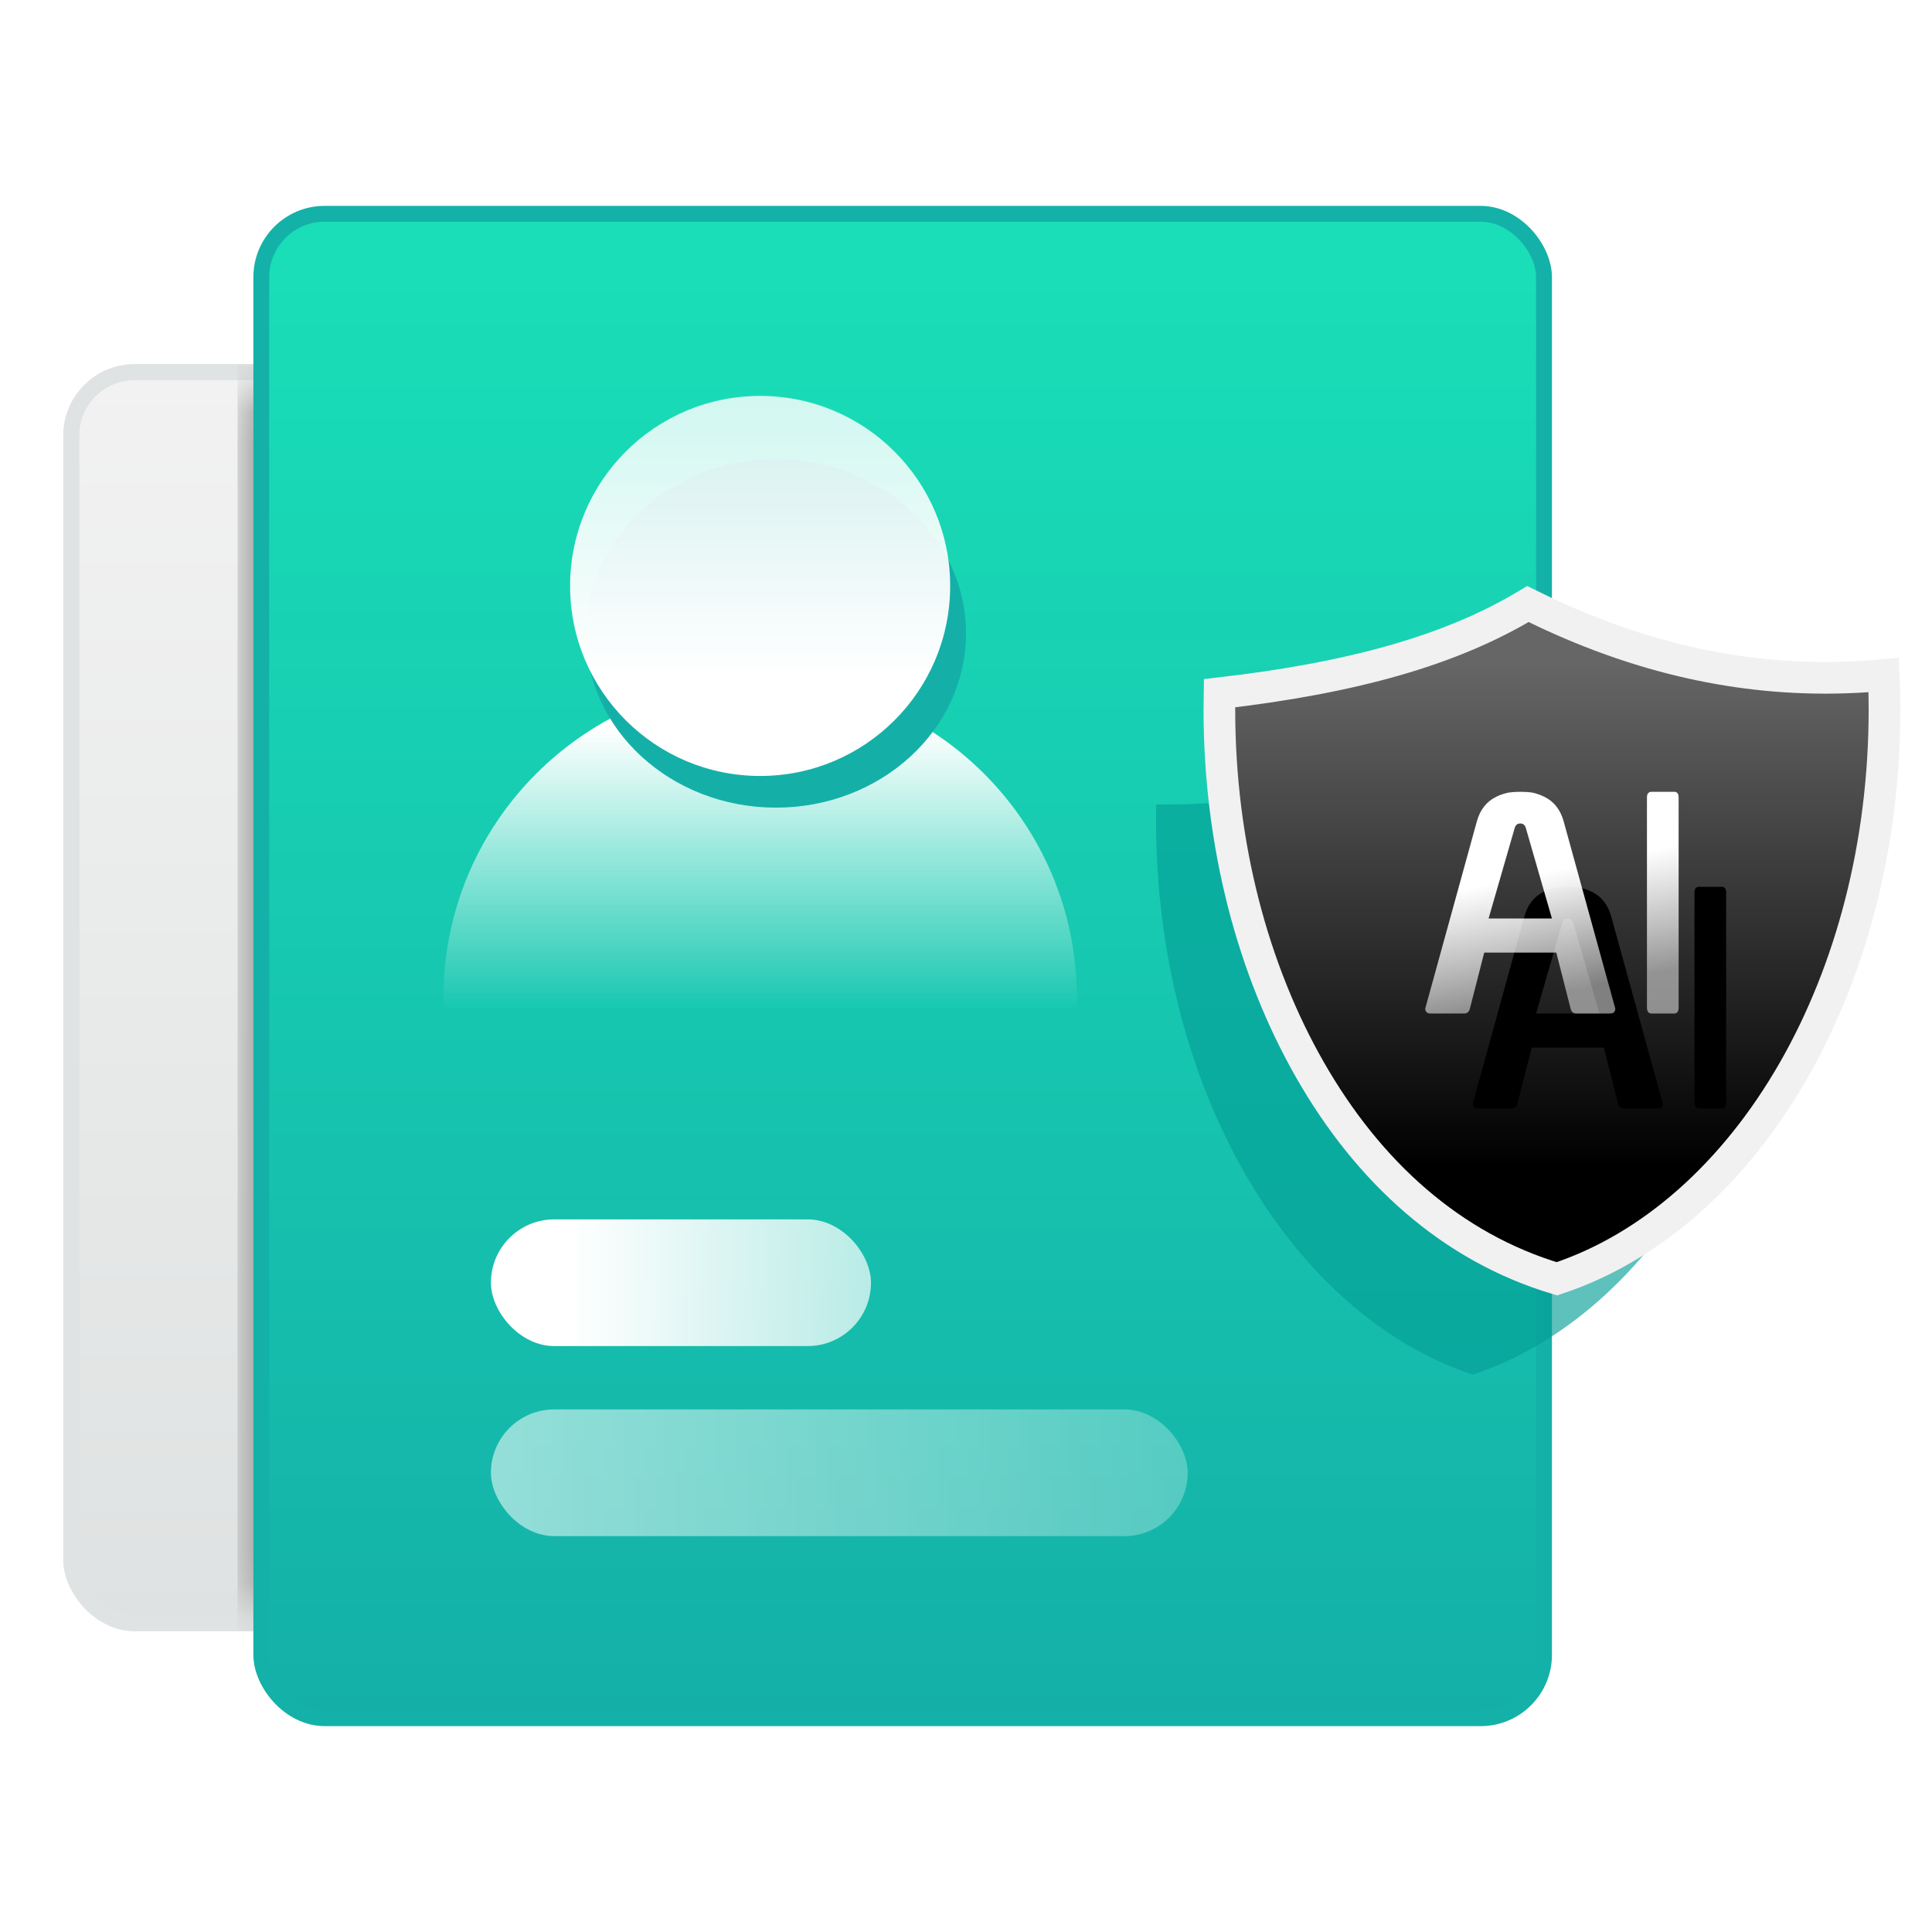
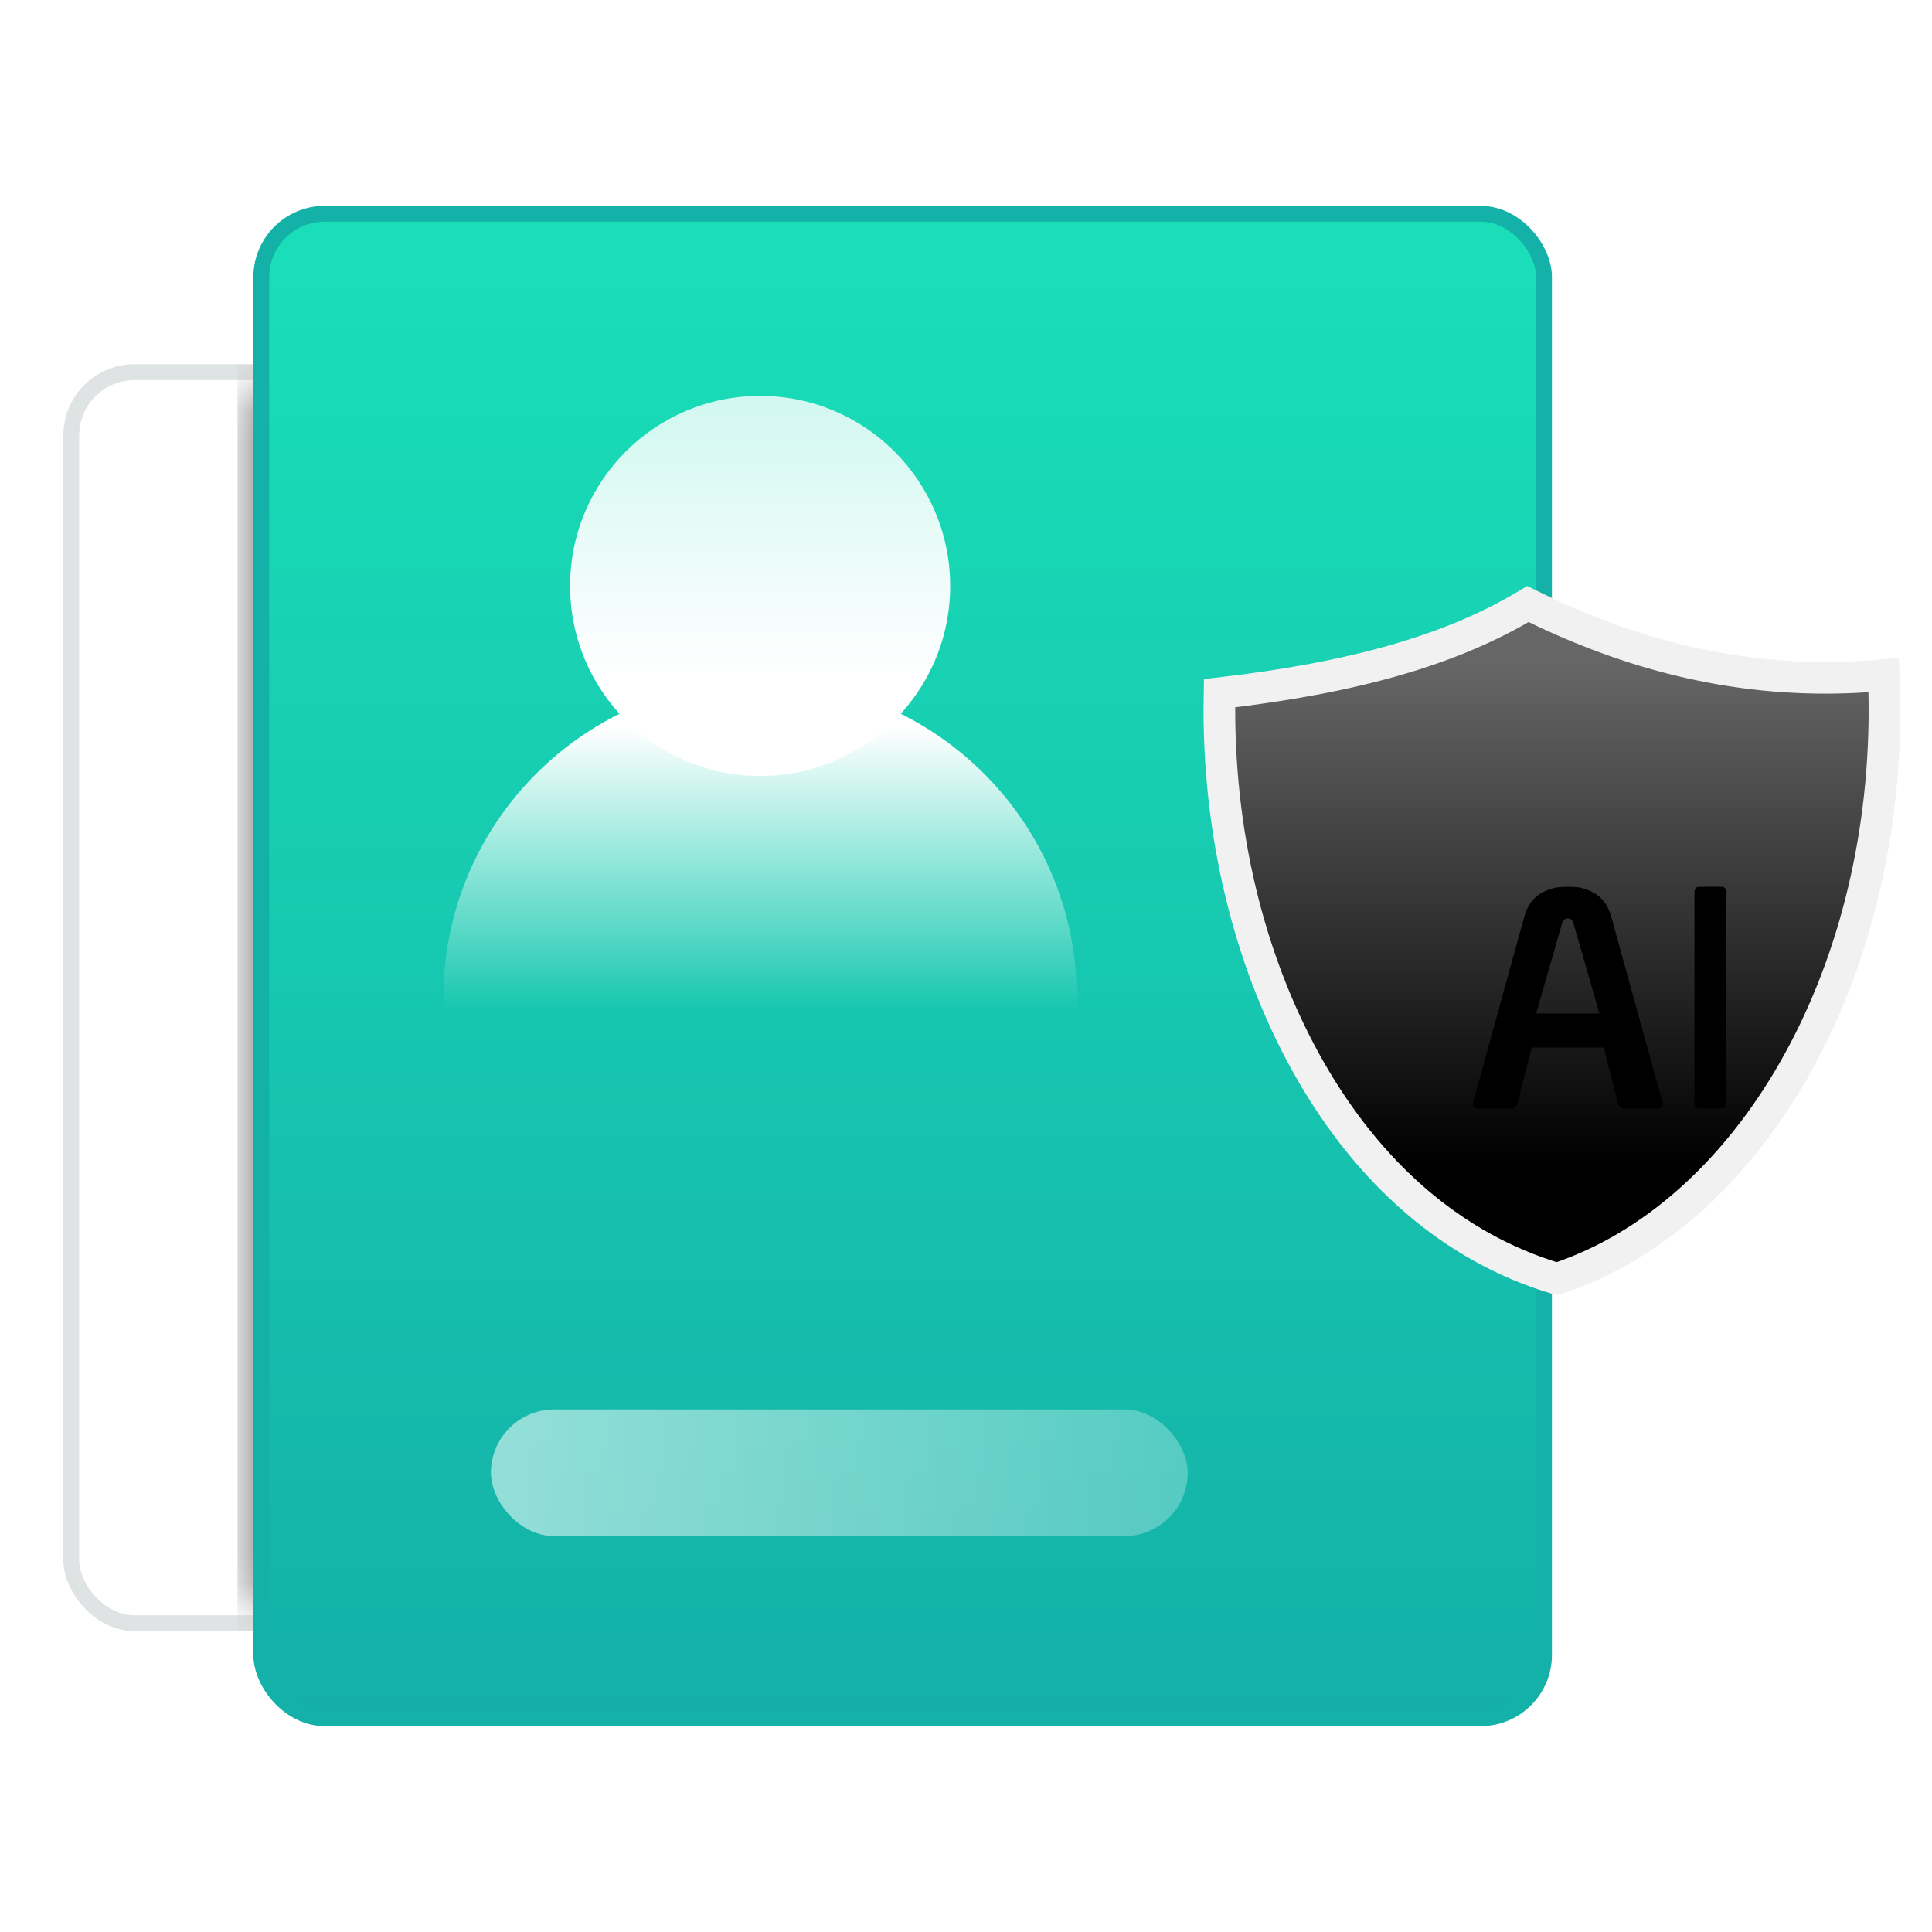
<svg xmlns="http://www.w3.org/2000/svg" xmlns:xlink="http://www.w3.org/1999/xlink" width="61px" height="61px" viewBox="0 0 61 61" version="1.1">
  <title>home_product2@1x</title>
  <defs>
    <linearGradient x1="50%" y1="0%" x2="50%" y2="100%" id="linearGradient-1">
      <stop stop-color="#F2F2F2" offset="0%" />
      <stop stop-color="#DFE2E2" offset="100%" />
    </linearGradient>
    <rect id="path-2" x="0" y="0" width="34" height="40" rx="2" />
    <filter x="-8.8%" y="-7.5%" width="117.6%" height="115.0%" filterUnits="objectBoundingBox" id="filter-4">
      <feGaussianBlur stdDeviation="1" in="SourceGraphic" />
    </filter>
    <linearGradient x1="42.194%" y1="3.762%" x2="42.194%" y2="100%" id="linearGradient-5">
      <stop stop-color="#19DEB7" offset="0%" />
      <stop stop-color="#14B0A8" offset="100%" />
    </linearGradient>
    <linearGradient x1="50%" y1="13.441%" x2="50%" y2="94.398%" id="linearGradient-6">
      <stop stop-color="#FFFFFF" offset="0%" />
      <stop stop-color="#FFFFFF" stop-opacity="0" offset="100%" />
    </linearGradient>
    <filter x="-50.0%" y="-54.5%" width="200.0%" height="209.1%" filterUnits="objectBoundingBox" id="filter-7">
      <feGaussianBlur stdDeviation="2" in="SourceGraphic" />
    </filter>
    <linearGradient x1="50%" y1="0%" x2="50%" y2="74.01%" id="linearGradient-8">
      <stop stop-color="#FFFFFF" stop-opacity="0.8" offset="0%" />
      <stop stop-color="#FFFFFF" offset="100%" />
    </linearGradient>
    <filter x="-15.0%" y="-14.7%" width="130.0%" height="129.4%" filterUnits="objectBoundingBox" id="filter-9">
      <feGaussianBlur stdDeviation="1" in="SourceGraphic" />
    </filter>
    <linearGradient x1="50%" y1="83.158%" x2="50%" y2="8.685%" id="linearGradient-10">
      <stop stop-color="#000000" offset="0%" />
      <stop stop-color="#666666" offset="100%" />
    </linearGradient>
    <filter x="-75.0%" y="-85.7%" width="250.0%" height="271.4%" filterUnits="objectBoundingBox" id="filter-11">
      <feGaussianBlur stdDeviation="2" in="SourceGraphic" />
    </filter>
    <linearGradient x1="50%" y1="35.554%" x2="62.62%" y2="88.281%" id="linearGradient-12">
      <stop stop-color="#FFFFFF" offset="0%" />
      <stop stop-color="#FFFFFF" stop-opacity="0.502" offset="100%" />
    </linearGradient>
    <linearGradient x1="100%" y1="50%" x2="20.711%" y2="50%" id="linearGradient-13">
      <stop stop-color="#FFFFFF" stop-opacity="0.7" offset="0%" />
      <stop stop-color="#FFFFFF" offset="100%" />
    </linearGradient>
    <linearGradient x1="0%" y1="50%" x2="100%" y2="50%" id="linearGradient-14">
      <stop stop-color="#FFFFFF" offset="0%" />
      <stop stop-color="#FFFFFF" stop-opacity="0.506" offset="100%" />
    </linearGradient>
  </defs>
  <g id="芯智慧" stroke="none" stroke-width="1" fill="none" fill-rule="evenodd">
    <g id="1首页切图" transform="translate(-779, -1786)">
      <rect id="矩形" fill="#F6F6F6" x="0" y="1551" width="1920" height="1980" />
      <g id="产品核心" transform="translate(91, 1595)">
        <rect id="矩形" fill="#FFFFFF" x="269" y="0" width="1200" height="320" />
        <g id="home_product2" transform="translate(688, 191)">
          <rect id="矩形" fill="#FFFFFF" x="0.5" y="0.5" width="60" height="60" />
-           <rect id="矩形" stroke="#E0E3E3" stroke-width="0.5" fill="url(#linearGradient-1)" x="2.25" y="11.75" width="33.5" height="39.5" rx="2" />
          <g id="编组-28" transform="translate(2, 11.5)">
            <mask id="mask-3" fill="white">
              <use xlink:href="#path-2" />
            </mask>
            <rect stroke="#E0E3E3" stroke-width="0.5" x="0.25" y="0.25" width="33.5" height="39.5" rx="2" />
            <rect id="矩形" fill="#B2B2B2" filter="url(#filter-4)" mask="url(#mask-3)" x="5.5" y="0" width="34" height="40" />
          </g>
          <rect id="矩形" stroke="#14B1A8" stroke-width="0.5" fill="url(#linearGradient-5)" x="8.25" y="6.75" width="40.5" height="47.5" rx="2" />
          <path d="M24,21.5 C29.523,21.5 34,25.977 34,31.5 C34,31.838 33.983,32.172 33.951,32.501 L14.049,32.501 C14.017,32.172 14,31.838 14,31.5 C14,25.977 18.477,21.5 24,21.5 Z" id="形状结合" fill="url(#linearGradient-6)" />
-           <ellipse id="椭圆形" fill="#14B0A8" filter="url(#filter-7)" cx="24.5" cy="20" rx="6" ry="5.5" />
          <circle id="椭圆形" fill="url(#linearGradient-8)" cx="24" cy="18.5" r="6" />
-           <path d="M45.999,23 C48.482,24.5 51.667,25.401 55.139,25.401 C55.596,25.401 56.048,25.385 56.494,25.354 C56.498,25.535 56.5,25.718 56.5,25.901 C56.5,34.392 52.235,41.51 46.5,43.401 C40.764,41.509 36.5,34.392 36.5,25.901 C36.5,25.732 36.502,25.565 36.505,25.398 C36.623,25.399 36.742,25.401 36.861,25.401 C40.333,25.401 43.517,24.5 45.999,23 Z" id="形状结合" fill="#039E96" style="mix-blend-mode: multiply;" opacity="0.798" filter="url(#filter-9)" />
          <path d="M48.241,19.072 C51.171,20.529 54.266,21.401 57.639,21.401 C58.084,21.401 58.525,21.385 58.96,21.356 C59.132,21.344 59.304,21.33 59.476,21.313 C59.484,21.491 59.49,21.667 59.494,21.843 C59.498,22.028 59.5,22.214 59.5,22.401 C59.5,26.697 58.429,30.648 56.64,33.778 C54.786,37.023 52.16,39.385 49.156,40.376 C45.839,39.385 43.214,37.022 41.36,33.778 C39.571,30.647 38.5,26.696 38.5,22.401 C38.5,22.229 38.502,22.058 38.505,21.888 C42.727,21.4 45.826,20.531 48.241,19.072 Z" id="形状结合" stroke="#F1F1F1" fill="url(#linearGradient-10)" />
          <path d="M47.721,35 C47.824,35 47.887,34.948 47.911,34.843 L47.911,34.843 L48.362,33.077 L50.638,33.077 L51.089,34.843 C51.113,34.948 51.176,35 51.279,35 L51.279,35 L52.334,35 C52.445,35 52.5,34.948 52.5,34.843 L52.5,34.843 L50.875,28.95 C50.773,28.57 50.567,28.306 50.259,28.157 C50.14,28.097 50.01,28.052 49.868,28.022 C49.757,28.007 49.634,28 49.5,28 C49.366,28 49.247,28.007 49.144,28.022 C48.994,28.052 48.86,28.097 48.741,28.157 C48.433,28.306 48.227,28.57 48.125,28.95 L48.125,28.95 L46.5,34.843 C46.5,34.948 46.559,35 46.678,35 L46.678,35 L47.721,35 Z M50.5,32 L48.5,32 L49.322,29.15 C49.349,29.05 49.409,29 49.5,29 C49.591,29 49.651,29.05 49.678,29.15 L49.678,29.15 L50.5,32 Z M54.362,35 C54.454,35 54.5,34.936 54.5,34.808 L54.5,34.808 L54.5,28.181 C54.5,28.06 54.454,28 54.362,28 L54.362,28 L53.647,28 C53.549,28 53.5,28.06 53.5,28.181 L53.5,28.181 L53.5,34.808 C53.5,34.936 53.549,35 53.647,35 L53.647,35 L54.362,35 Z" id="AI" fill="#000000" fill-rule="nonzero" filter="url(#filter-11)" />
-           <path d="M46.221,32 C46.324,32 46.387,31.948 46.411,31.843 L46.411,31.843 L46.862,30.077 L49.138,30.077 L49.589,31.843 C49.613,31.948 49.676,32 49.779,32 L49.779,32 L50.834,32 C50.945,32 51,31.948 51,31.843 L51,31.843 L49.375,25.95 C49.273,25.57 49.067,25.306 48.759,25.157 C48.64,25.097 48.51,25.052 48.368,25.022 C48.257,25.007 48.134,25 48,25 C47.866,25 47.747,25.007 47.644,25.022 C47.494,25.052 47.36,25.097 47.241,25.157 C46.933,25.306 46.727,25.57 46.625,25.95 L46.625,25.95 L45,31.843 C45,31.948 45.059,32 45.178,32 L45.178,32 L46.221,32 Z M49,29 L47,29 L47.822,26.15 C47.849,26.05 47.909,26 48,26 C48.091,26 48.151,26.05 48.178,26.15 L48.178,26.15 L49,29 Z M52.862,32 C52.954,32 53,31.936 53,31.808 L53,31.808 L53,25.181 C53,25.06 52.954,25 52.862,25 L52.862,25 L52.147,25 C52.049,25 52,25.06 52,25.181 L52,25.181 L52,31.808 C52,31.936 52.049,32 52.147,32 L52.147,32 L52.862,32 Z" id="AI" fill="url(#linearGradient-12)" fill-rule="nonzero" />
-           <rect id="矩形" fill="url(#linearGradient-13)" x="15.5" y="38.5" width="12" height="4" rx="2" />
          <rect id="矩形" fill="url(#linearGradient-14)" opacity="0.543" x="15.5" y="44.5" width="22" height="4" rx="2" />
        </g>
      </g>
    </g>
  </g>
</svg>